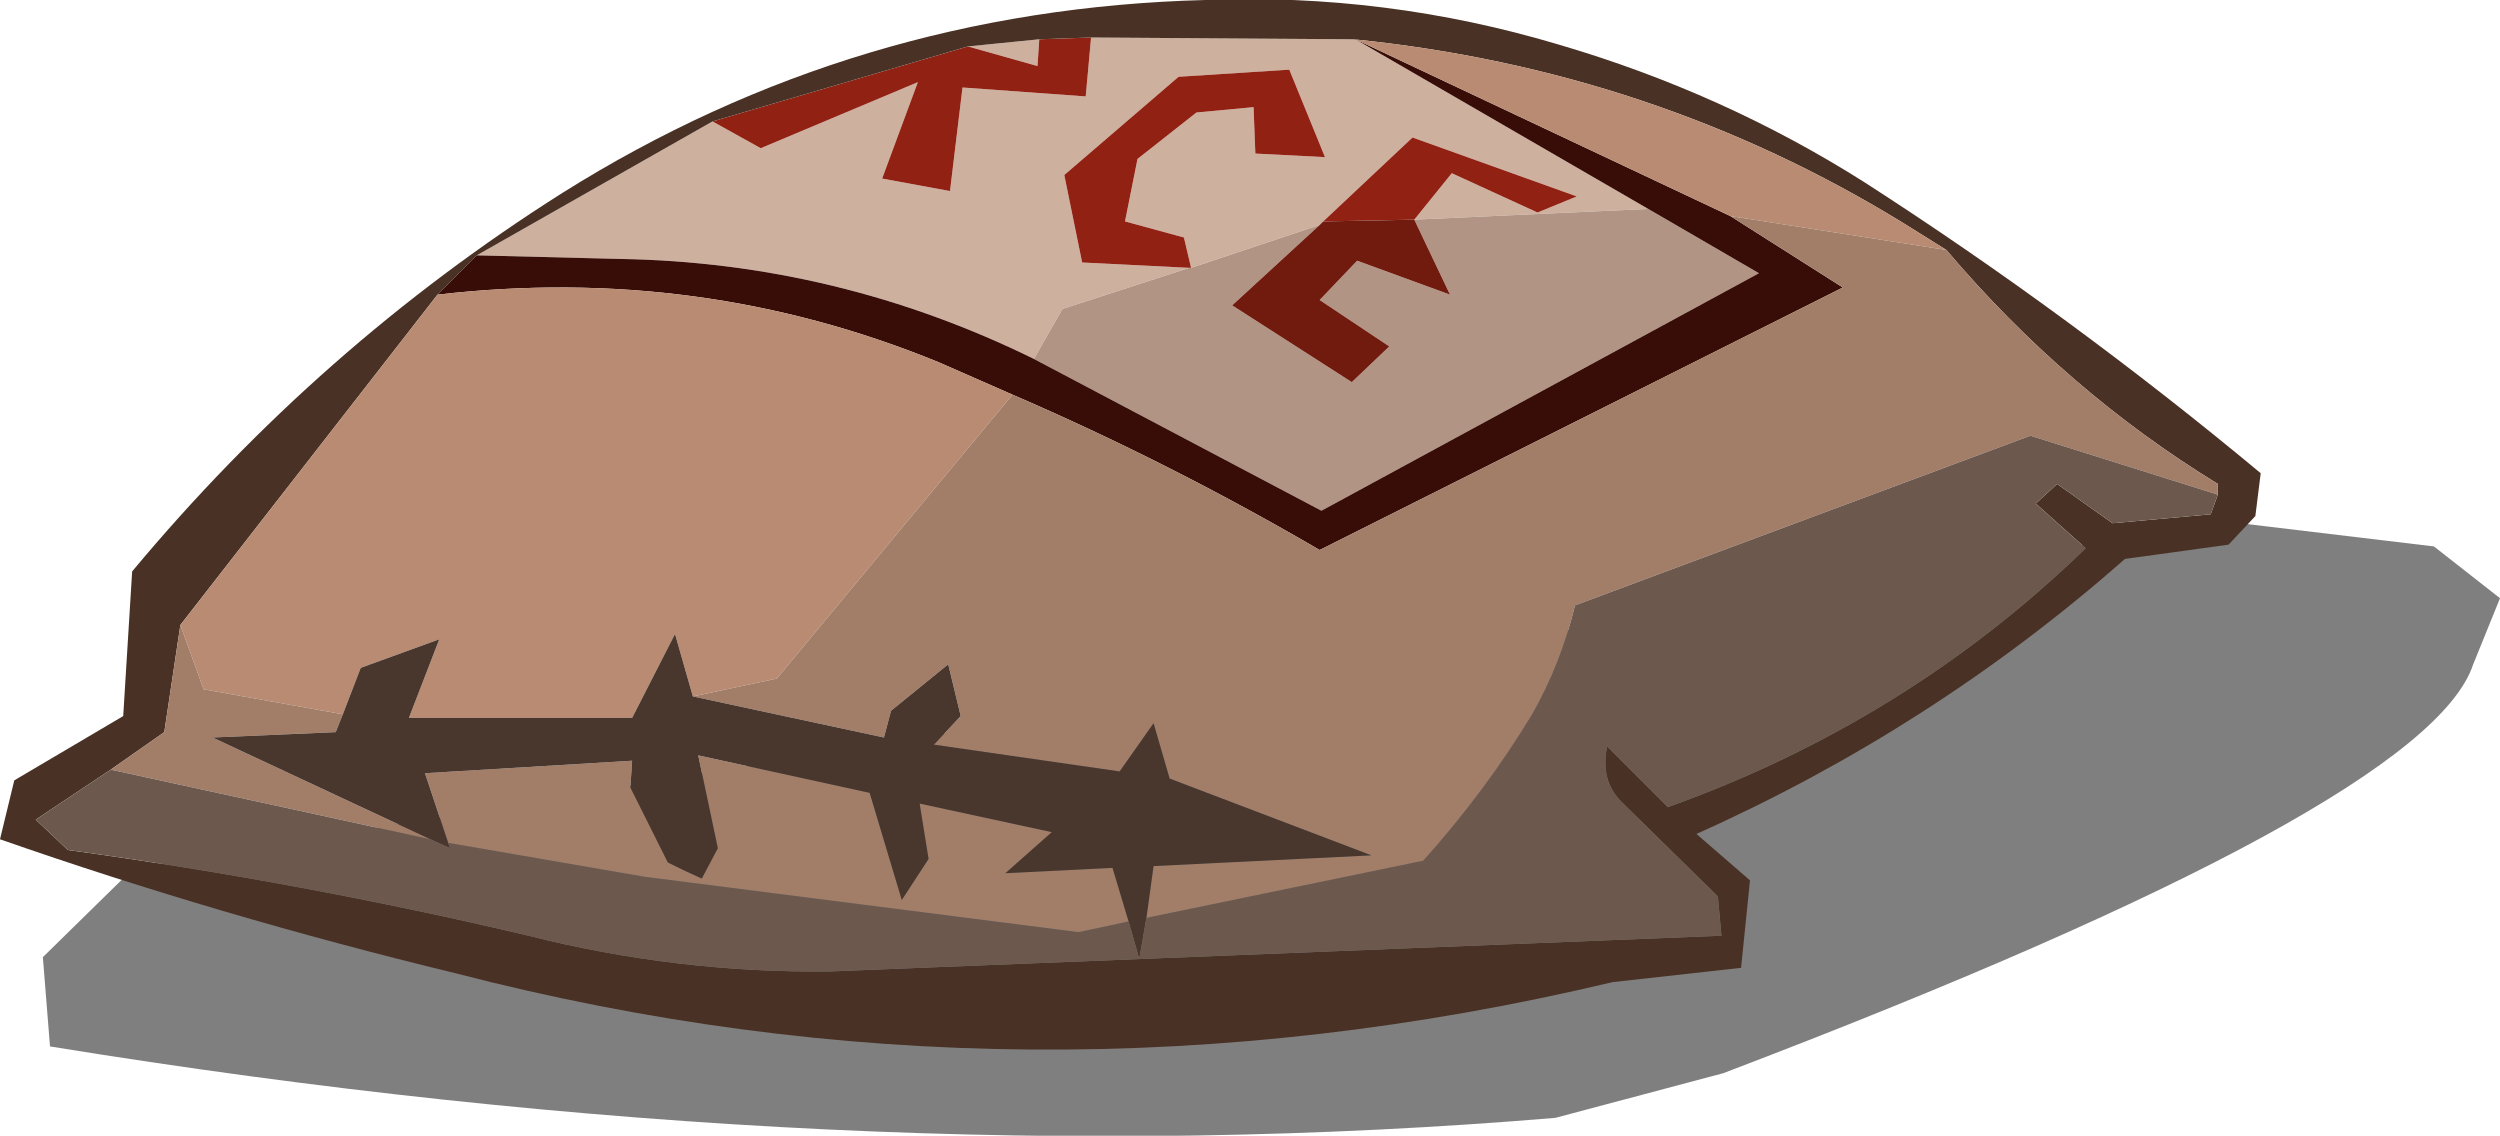
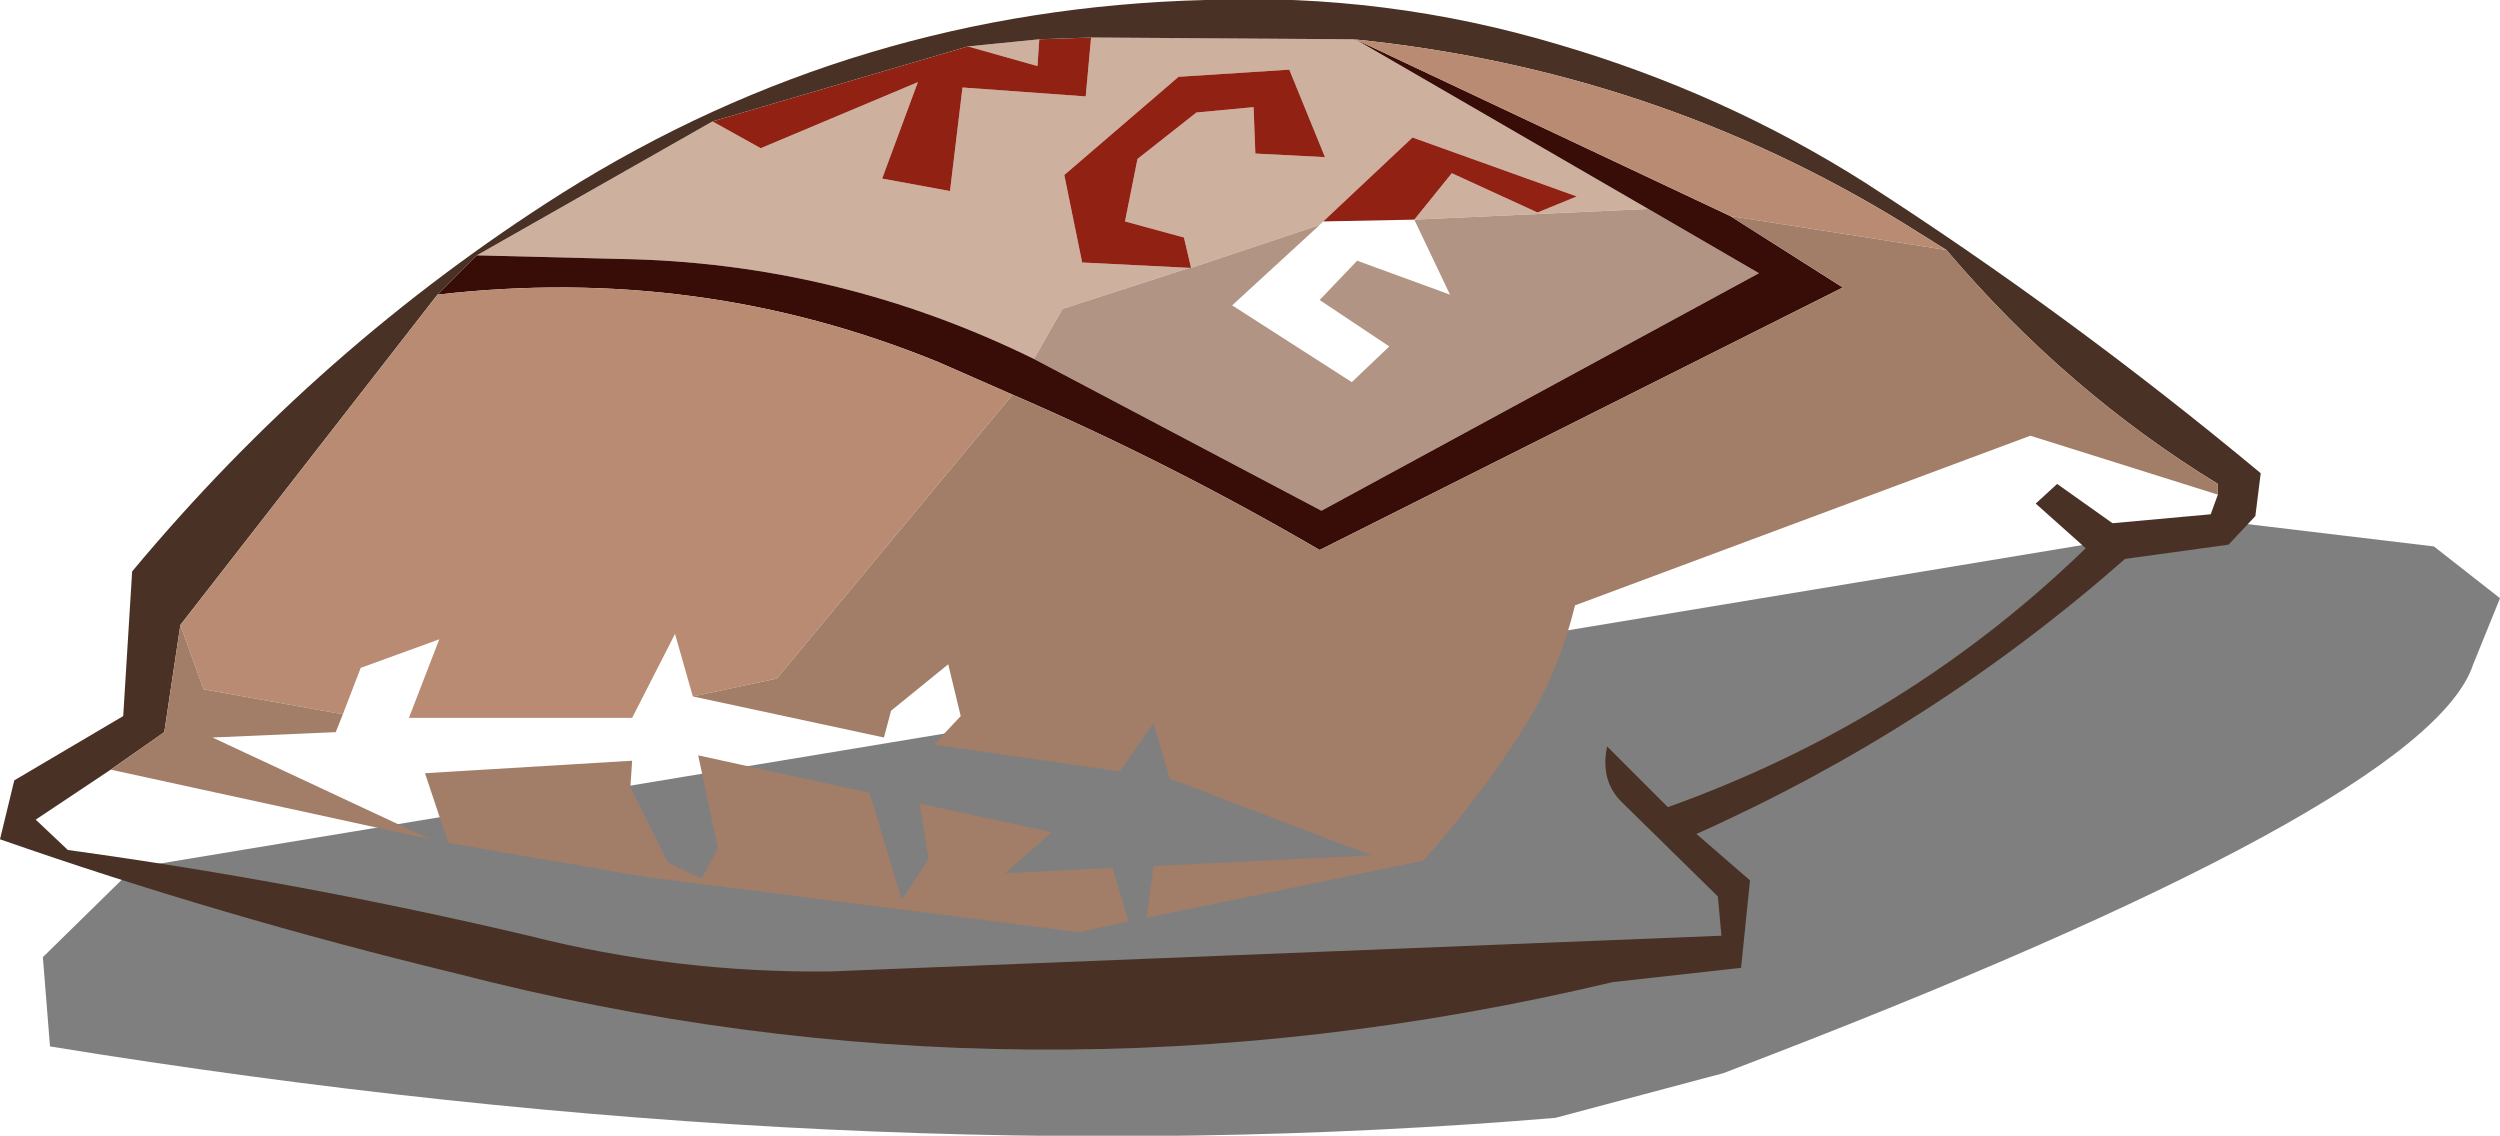
<svg xmlns="http://www.w3.org/2000/svg" height="31.8px" width="70.0px">
  <g transform="matrix(1.0, 0.0, 0.0, 1.0, 31.65, 14.7)">
    <path d="M37.6 3.9 Q36.3 7.85 16.6 15.35 L11.9 16.6 Q-7.8 18.25 -30.25 14.6 L-30.45 12.1 -27.9 9.6 30.65 -0.1 36.5 0.6 38.35 2.05 37.6 3.9" fill="#000000" fill-opacity="0.502" fill-rule="evenodd" stroke="none" />
    <path d="M-1.1 -13.65 L6.25 -13.6 6.3 -13.6 14.5 -8.85 7.95 -8.55 9.0 -9.85 11.4 -8.75 12.5 -9.2 7.9 -10.85 5.4 -8.5 5.3 -8.4 1.7 -7.2 1.5 -8.05 -0.15 -8.5 0.2 -10.25 1.85 -11.55 3.45 -11.7 3.5 -10.4 5.45 -10.3 4.45 -12.75 1.35 -12.55 -1.85 -9.8 -1.35 -7.35 1.65 -7.2 -1.9 -6.05 -2.7 -4.65 Q-8.2 -7.35 -14.3 -7.45 L-18.3 -7.55 -11.7 -11.3 -10.35 -10.55 -5.95 -12.4 -6.95 -9.7 -5.05 -9.35 -4.7 -12.25 -1.25 -12.0 -1.1 -13.65 M-4.55 -13.4 L-2.55 -13.6 -2.6 -12.85 -4.55 -13.4" fill="#ceb09f" fill-rule="evenodd" stroke="none" />
    <path d="M-2.55 -13.6 L-1.1 -13.65 -1.25 -12.0 -4.7 -12.25 -5.05 -9.35 -6.95 -9.7 -5.95 -12.4 -10.35 -10.55 -11.7 -11.3 -4.55 -13.4 -2.6 -12.85 -2.55 -13.6 M1.65 -7.2 L-1.35 -7.35 -1.85 -9.8 1.35 -12.55 4.45 -12.75 5.45 -10.3 3.5 -10.4 3.45 -11.7 1.85 -11.55 0.2 -10.25 -0.15 -8.5 1.5 -8.05 1.7 -7.2 1.65 -7.2 M5.4 -8.5 L7.9 -10.85 12.5 -9.2 11.4 -8.75 9.0 -9.85 7.95 -8.55 5.4 -8.5" fill="#912213" fill-rule="evenodd" stroke="none" />
    <path d="M-1.1 -13.65 L-2.55 -13.6 -4.55 -13.4 -11.7 -11.3 -18.3 -7.55 -19.4 -6.45 -26.6 2.8 -27.05 5.8 -28.55 6.85 -30.65 8.25 -29.75 9.1 Q-23.2 10.0 -16.85 11.5 -12.7 12.55 -8.4 12.5 L16.55 11.5 16.45 10.4 13.75 7.75 Q13.15 7.15 13.35 6.2 L15.05 7.9 Q21.75 5.5 26.75 0.65 L25.35 -0.6 25.95 -1.15 27.5 -0.05 30.25 -0.3 30.45 -0.85 30.45 -1.15 Q26.2 -3.75 22.85 -7.7 L21.65 -8.45 Q14.65 -12.75 6.25 -13.6 L-1.1 -13.65 M-31.25 7.15 L-28.2 5.35 -27.95 1.3 Q-22.7 -5.0 -15.9 -9.3 -7.7 -14.45 2.1 -14.7 7.15 -14.9 12.0 -13.45 16.6 -12.1 20.55 -9.6 26.3 -5.9 31.65 -1.45 L31.5 -0.25 30.75 0.55 27.85 0.95 Q22.45 5.7 15.85 8.65 L17.35 9.95 17.1 12.4 13.5 12.8 Q-2.9 16.7 -18.9 12.55 -25.5 10.95 -31.65 8.8 L-31.25 7.15" fill="#493225" fill-rule="evenodd" stroke="none" />
    <path d="M1.7 -7.2 L5.3 -8.4 2.85 -6.15 6.2 -4.0 7.25 -5.0 5.3 -6.3 6.35 -7.4 8.95 -6.45 7.95 -8.55 14.5 -8.85 17.6 -7.05 5.35 -0.4 -2.7 -4.65 -1.9 -6.05 1.65 -7.2 1.7 -7.2" fill="#b19483" fill-rule="evenodd" stroke="none" />
-     <path d="M5.3 -8.4 L5.4 -8.5 7.95 -8.55 8.95 -6.45 6.35 -7.4 5.3 -6.3 7.25 -5.0 6.2 -4.0 2.85 -6.15 5.3 -8.4" fill="#711b0f" fill-rule="evenodd" stroke="none" />
    <path d="M-19.4 -6.45 L-18.3 -7.55 -14.3 -7.45 Q-8.2 -7.35 -2.7 -4.65 L5.35 -0.4 17.6 -7.05 14.5 -8.85 6.3 -13.6 16.8 -8.65 19.95 -6.65 5.3 0.7 Q1.1 -1.75 -3.3 -3.65 L-5.35 -4.55 Q-12.05 -7.3 -19.4 -6.45" fill="#380d07" fill-rule="evenodd" stroke="none" />
    <path d="M6.25 -13.6 Q14.65 -12.75 21.65 -8.45 L22.85 -7.7 16.8 -8.65 6.3 -13.6 6.25 -13.6 M-26.6 2.8 L-19.4 -6.45 Q-12.05 -7.3 -5.35 -4.55 L-3.3 -3.65 -9.9 4.3 -12.25 4.8 -12.75 3.05 -13.95 5.4 -20.2 5.4 -19.35 3.2 -21.55 4.0 -22.05 5.3 -25.95 4.6 -26.6 2.8" fill="#b88b72" fill-rule="evenodd" stroke="none" />
    <path d="M22.85 -7.7 Q26.2 -3.75 30.45 -1.15 L30.45 -0.85 25.2 -2.5 12.45 2.25 Q12.05 3.9 11.25 5.3 9.95 7.45 8.2 9.4 L0.45 11.0 0.65 9.55 6.75 9.25 1.1 7.1 0.65 5.55 -0.3 6.9 -5.5 6.15 -4.75 5.35 -5.1 3.9 -6.7 5.2 -6.9 5.95 -12.25 4.8 -9.9 4.3 -3.3 -3.65 Q1.1 -1.75 5.3 0.7 L19.95 -6.65 16.8 -8.65 22.85 -7.7 M-28.55 6.85 L-27.05 5.8 -26.6 2.8 -25.95 4.6 -22.05 5.3 -22.25 5.8 -25.7 5.95 -19.6 8.8 -28.55 6.85 M-19.1 8.9 L-19.75 6.95 -13.95 6.6 -14.0 7.35 -12.95 9.45 Q-12.45 9.7 -12.0 9.9 L-11.55 9.05 -12.1 6.45 -7.3 7.5 -6.4 10.5 -5.65 9.35 -5.9 7.8 -2.2 8.6 -3.5 9.75 -0.5 9.6 -0.05 11.1 -1.45 11.4 -13.6 9.85 -19.1 8.9" fill="#a27d68" fill-rule="evenodd" stroke="none" />
-     <path d="M-22.05 5.3 L-21.55 4.0 -19.35 3.2 -20.2 5.4 -13.95 5.4 -12.75 3.05 -12.25 4.8 -6.9 5.95 -6.7 5.2 -5.1 3.9 -4.75 5.35 -5.5 6.15 -0.3 6.9 0.65 5.55 1.1 7.1 6.75 9.25 0.65 9.55 0.45 11.0 0.25 12.15 -0.05 11.1 -0.5 9.6 -3.5 9.75 -2.2 8.6 -5.9 7.8 -5.65 9.35 -6.4 10.5 -7.3 7.5 -12.1 6.45 -11.55 9.05 -12.0 9.9 Q-12.45 9.7 -12.95 9.45 L-14.0 7.35 -13.95 6.6 -19.75 6.95 -19.1 8.9 -19.05 9.05 -19.6 8.8 -25.7 5.95 -22.25 5.8 -22.05 5.3" fill="#49362c" fill-rule="evenodd" stroke="none" />
-     <path d="M30.45 -0.85 L30.25 -0.3 27.5 -0.05 25.95 -1.15 25.35 -0.6 26.75 0.65 Q21.75 5.5 15.05 7.9 L13.35 6.2 Q13.15 7.15 13.75 7.75 L16.45 10.4 16.55 11.5 -8.4 12.5 Q-12.7 12.55 -16.85 11.5 -23.2 10.0 -29.75 9.1 L-30.65 8.25 -28.55 6.85 -19.6 8.8 -19.05 9.05 -19.1 8.9 -13.6 9.85 -1.45 11.4 -0.05 11.1 0.25 12.15 0.45 11.0 8.2 9.4 Q9.95 7.45 11.25 5.3 12.05 3.9 12.45 2.25 L25.2 -2.5 30.45 -0.85" fill="#6c584d" fill-rule="evenodd" stroke="none" />
  </g>
</svg>